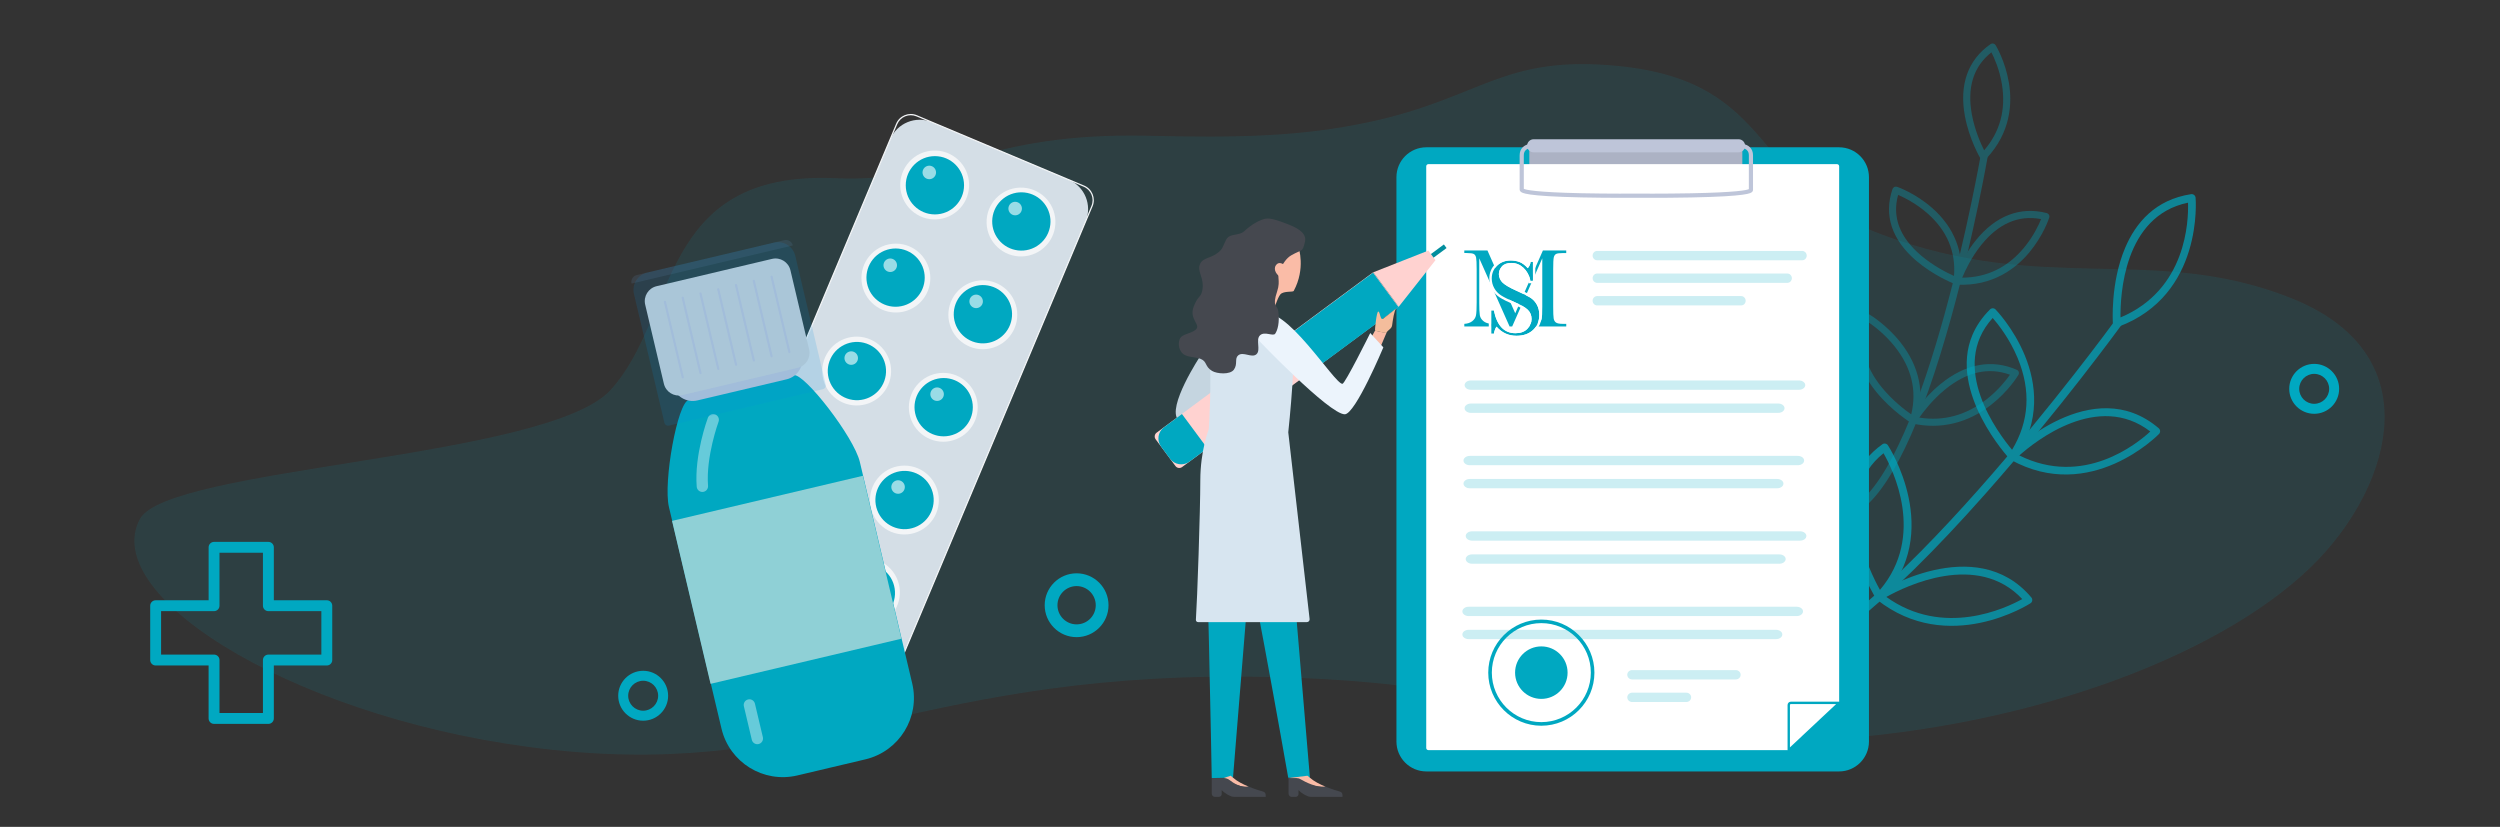
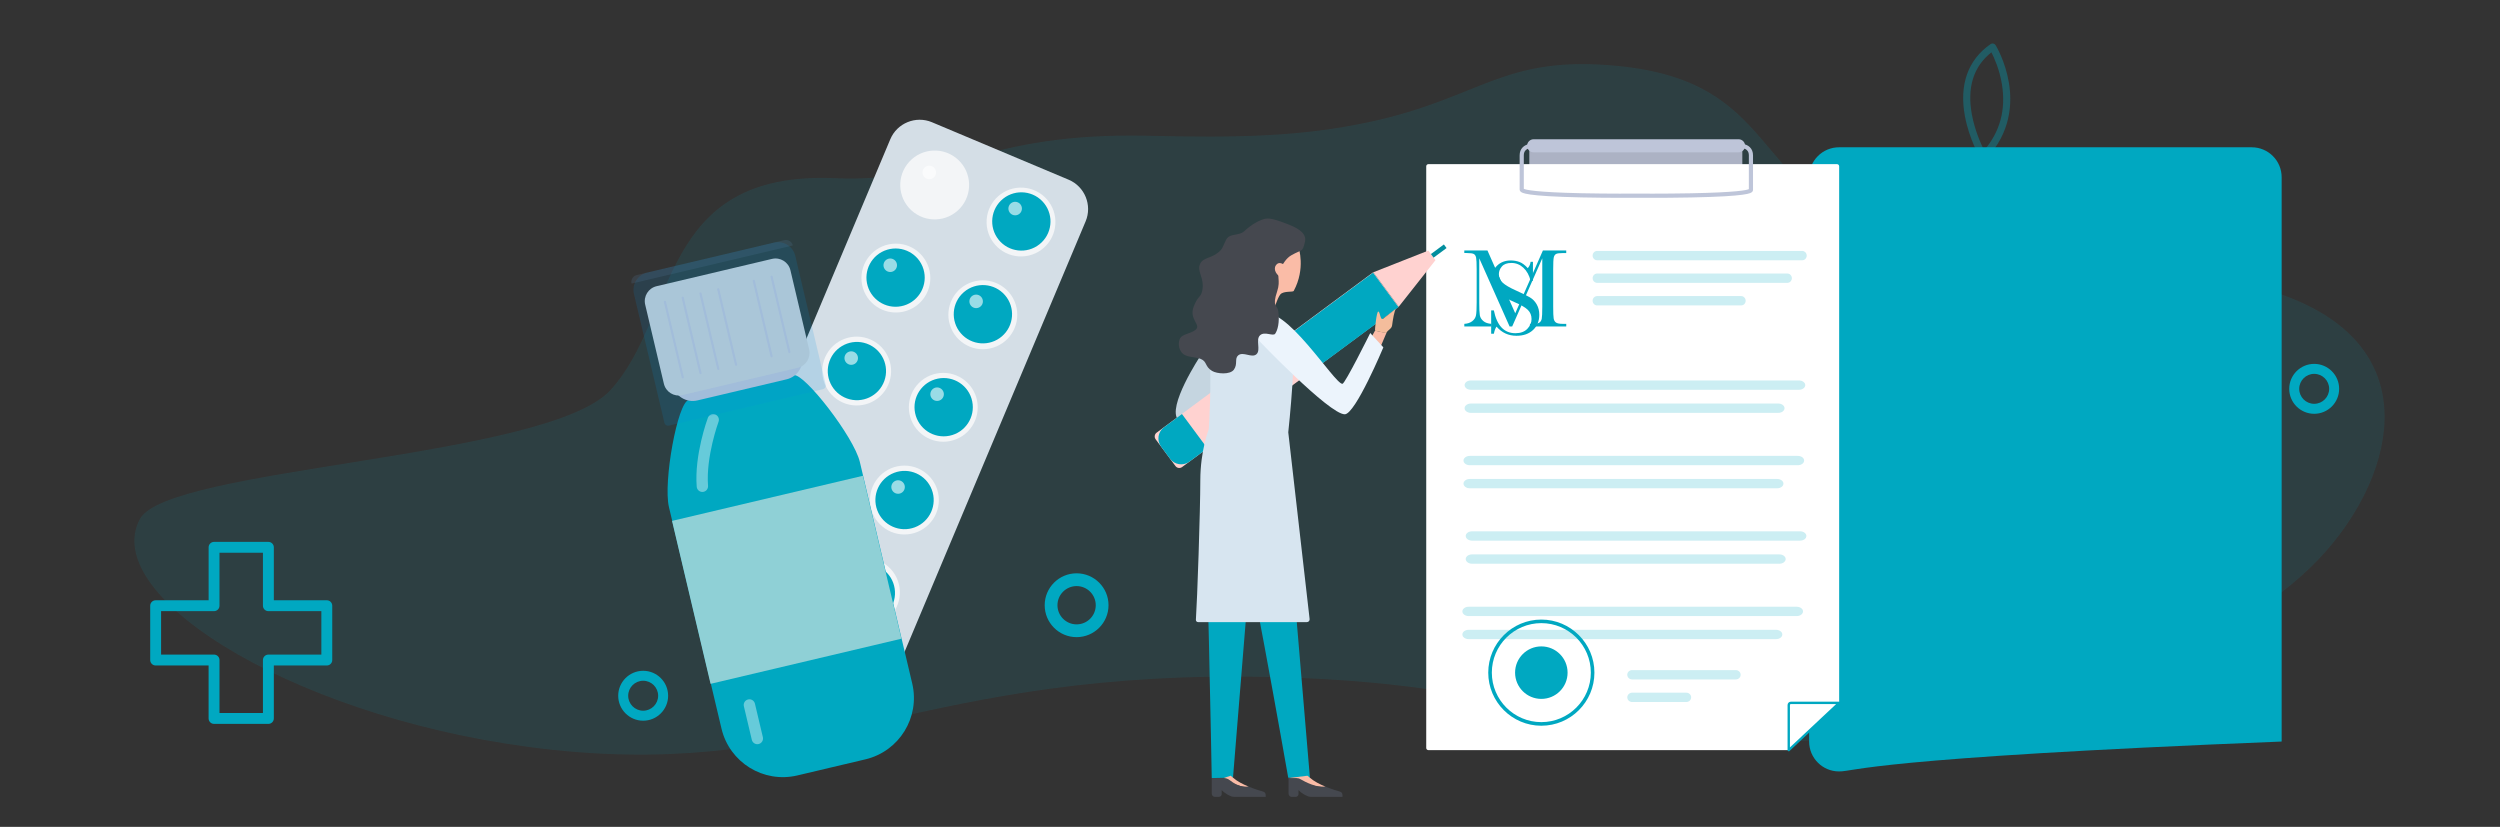
<svg xmlns="http://www.w3.org/2000/svg" version="1.1" id="_x35__1_" x="0px" y="0px" viewBox="0 0 1200 396.91" style="enable-background:new 0 0 1200 396.91;" xml:space="preserve">
  <rect x="0" y="0" width="1200" height="396.91" fill="#333333" stroke="none" />
  <style type="text/css">
	.st0{opacity:0.11;}
	.st1{fill:#00A8C1;}
	.st2{opacity:0.7;}
	.st3{opacity:0.35;}
	.st4{fill:#D4DEE6;}
	.st5{fill:#F3F5F7;}
	.st6{fill:#BEC5D9;}
	.st7{opacity:0.6;}
	.st8{fill:#FFFFFF;}
	.st9{fill:#C8D0D7;}
	.st10{fill:#8FD0D6;}
	.st11{opacity:0.4;}
	.st12{opacity:0.15;}
	.st13{fill:#008CDE;}
	.st14{opacity:0.18;}
	.st15{fill:#5782A8;}
	.st16{fill:#ACB2C4;}
	.st17{opacity:0.2;}
	.st18{fill:#FABCA7;}
	.st19{fill:#C5D5E0;}
	.st20{fill:#018E9E;}
	.st21{fill:#FFD2D0;}
	.st22{fill:#D7E5F0;}
	.st23{fill:#ECF4FC;}
	.st24{fill:#45484F;}
	.st25{fill:#F4BD9C;}
</style>
  <g id="background_00000132796254178107562180000013136046533885851540_">
    <g class="st0">
      <g>
        <path class="st1" d="M551.71,65.19c43.08,1.02,73.21,0.38,106.05-6.72c53.34-11.52,63.7-32.28,118.99-26.79     c76.52,7.6,63.25,57.08,126.16,80.76c78.43,29.52,130.65,4.32,196.84,30.65c66.87,26.6,48.27,88.56,13.24,125.3     c-41.86,43.9-134.48,80.41-238.29,86.75c-109.85,6.71-129-26.68-262.12-30.12c-170.91-4.42-217.71,48.58-346.84,34.94     C145.9,347.31,46.86,286.94,67.16,249.12c13.37-24.91,195.59-28.92,225.8-61.82c32.57-35.46,22.6-105.4,107.74-101.76     C456.85,87.95,470.3,63.26,551.71,65.19z" />
      </g>
    </g>
  </g>
  <g class="st2">
    <g>
      <g>
        <g>
          <path class="st1" d="M841.97,320.53c-0.12,0.29-0.17,0.61-0.14,0.94c0.11,1.03,1.04,1.78,2.08,1.67      c24.1-2.64,60.79-31.6,109.05-86.08c35.77-40.38,64.95-80.52,65.24-80.92c0.6-0.85,0.42-2.02-0.42-2.63      c-0.84-0.61-2.02-0.42-2.63,0.42c-1.16,1.59-116.17,159.4-171.65,165.48C842.8,319.47,842.23,319.92,841.97,320.53z" />
        </g>
      </g>
    </g>
    <g>
      <g>
        <g>
          <path class="st1" d="M1051.72,93.2c0.51-0.08,1.03,0.06,1.44,0.38c0.41,0.32,0.67,0.79,0.72,1.31      c0.04,0.47,3.95,46.84-37.16,61.98c-0.55,0.2-1.17,0.14-1.67-0.18c-0.5-0.32-0.81-0.85-0.86-1.44      c-0.02-0.32-1.31-19.34,5.9-36.33C1025.2,106.86,1034.58,95.83,1051.72,93.2z M1050.25,97.29      c-30.96,6.34-32.55,44.71-32.4,55.08C1049.51,139.12,1050.54,105.97,1050.25,97.29z" />
        </g>
      </g>
    </g>
    <g>
      <g>
        <g>
          <path class="st1" d="M955.2,148.53c0.35-0.35,0.83-0.55,1.33-0.55c0.5,0,0.98,0.2,1.33,0.56c0.34,0.35,34.03,34.97,9.75,71.55      c-0.32,0.48-0.84,0.79-1.41,0.83c-0.57,0.05-1.14-0.17-1.53-0.59c-0.34-0.36-29.61-31.96-17.87-59.63      C948.59,156.51,951.3,152.41,955.2,148.53z M968.48,171.89c-3.89-9.38-9.48-16.4-11.99-19.27c-21.35,23.5,2.65,55.35,9.31,63.28      C974.03,202.25,974.93,187.46,968.48,171.89z" />
        </g>
      </g>
    </g>
    <g>
      <g>
        <g>
          <path class="st1" d="M964.71,217.71c0.39-0.4,39.7-39.27,71.48-12.15c0.39,0.34,0.63,0.82,0.66,1.34      c0.02,0.52-0.16,1.02-0.52,1.4c-0.32,0.34-32.86,33.61-71.19,12.39c-0.52-0.29-0.87-0.8-0.95-1.38c-0.05-0.34,0-0.69,0.13-1      C964.41,218.08,964.54,217.88,964.71,217.71z M969.28,218.61c30.72,15.3,56.49-5.59,62.86-11.49      C1007.1,187.83,977.03,211.71,969.28,218.61z" />
        </g>
      </g>
    </g>
    <g>
      <g>
        <g>
          <path class="st1" d="M903.54,213.25c0.42-0.3,0.93-0.41,1.43-0.32c0.5,0.09,0.94,0.38,1.23,0.81      c0.27,0.41,27.13,41.8-2.76,73.87c-0.4,0.43-0.97,0.65-1.55,0.59c-0.58-0.05-1.1-0.37-1.42-0.87      c-0.25-0.4-20.57-33.07-9.86-58.33C893.07,223.21,897.18,217.79,903.54,213.25z M904.09,217.55      c-24.86,19.78-6.88,56.32-1.71,65.6C924.4,257.16,908.49,225.23,904.09,217.55z" />
        </g>
      </g>
    </g>
    <g>
      <g>
        <g>
          <path class="st1" d="M901.04,284.75c0.47-0.3,47.14-29.84,74.01,2.04c0.35,0.41,0.5,0.95,0.42,1.48      c-0.08,0.53-0.38,1.01-0.83,1.3c-0.39,0.26-39.47,25.37-73.75-1.77c-0.48-0.38-0.74-0.96-0.71-1.57      c0.01-0.22,0.06-0.44,0.15-0.64C900.47,285.26,900.72,284.96,901.04,284.75z M905.44,286.53c27.38,19.68,57.5,5.33,65.24,1.02      C949.13,264.58,914.71,281.35,905.44,286.53z" />
        </g>
      </g>
    </g>
  </g>
  <g class="st3">
    <g>
      <path class="st1" d="M889.89,246.21c-0.33-0.13-0.61-0.36-0.82-0.67c-0.5-0.8-0.27-1.85,0.53-2.36    c35.41-22.43,60.87-167.17,61.13-168.63c0.16-0.93,1.05-1.55,1.98-1.39c0.93,0.16,1.55,1.05,1.39,1.98    c-0.06,0.37-6.5,37.2-17.31,76.39c-14.6,52.92-29.86,84.73-45.35,94.54C890.95,246.37,890.38,246.4,889.89,246.21z" />
    </g>
    <g>
      <path class="st1" d="M951.4,76.69c-0.35-0.14-0.65-0.39-0.85-0.72c-0.22-0.37-5.34-9.16-7.4-20.28    c-2.79-15.04,1.47-26.97,12.31-34.51c0.39-0.27,0.87-0.37,1.33-0.27c0.46,0.1,0.86,0.38,1.11,0.78c0.19,0.31,4.67,7.7,6.39,18.12    c1.6,9.7,0.99,23.9-11.02,36.47c-0.37,0.39-0.9,0.58-1.43,0.52C951.68,76.78,951.54,76.74,951.4,76.69z M955.88,25.12    c-8.62,6.8-11.77,16.83-9.38,29.86c1.37,7.48,4.29,13.99,5.89,17.17c7.64-8.9,10.51-19.54,8.54-31.68    C959.79,33.44,957.24,27.78,955.88,25.12z" />
    </g>
    <g>
      <path class="st1" d="M938.51,136.41c-1.71-0.67-10.63-4.37-18.63-11.18c-11.81-10.05-15.78-21.98-11.47-34.5    c0.15-0.43,0.46-0.78,0.87-0.98c0.41-0.2,0.88-0.23,1.31-0.08c0.36,0.12,8.8,3.1,16.83,10.14c10.74,9.43,15.47,21.65,13.68,35.33    c-0.07,0.52-0.37,0.97-0.81,1.24c-0.45,0.27-0.99,0.32-1.48,0.13C938.75,136.51,938.66,136.47,938.51,136.41z M911.1,93.56    c-2.95,10.58,0.74,20.35,10.99,29.07c5.95,5.06,12.57,8.36,15.84,9.83c0.9-11.68-3.36-21.77-12.7-30    C919.73,97.6,913.87,94.75,911.1,93.56z" />
    </g>
    <g>
      <path class="st1" d="M938.76,136.51c-0.32-0.12-0.59-0.34-0.79-0.63c-0.3-0.44-0.38-1-0.21-1.51c0.14-0.41,3.44-10.03,10.51-18.86    c9.56-11.94,21.37-16.52,34.16-13.24c0.46,0.12,0.84,0.42,1.07,0.83c0.23,0.41,0.28,0.9,0.13,1.35    c-0.11,0.35-2.77,8.56-9.54,16.68c-6.29,7.55-17.44,16.37-34.8,15.5C939.12,136.62,938.93,136.58,938.76,136.51z M979.73,105.17    c-10.78-2.08-20.43,2.09-28.73,12.42c-4.76,5.93-7.78,12.39-9.14,15.69c11.77-0.04,21.72-4.85,29.63-14.34    C976.03,113.49,978.62,107.92,979.73,105.17z" />
    </g>
    <g>
      <path class="st1" d="M917.79,203.24c-0.09-0.04-0.18-0.08-0.27-0.13c-0.38-0.23-9.45-5.85-16.86-14.93    c-10.03-12.3-12.02-24.95-5.73-36.58c0.22-0.41,0.6-0.71,1.04-0.83c0.45-0.13,0.92-0.06,1.32,0.17    c0.33,0.19,8.19,4.85,14.98,13.45c9.08,11.51,11.77,24.57,7.77,37.76c-0.15,0.51-0.53,0.91-1.03,1.1    C918.62,203.4,918.18,203.39,917.79,203.24z M897.11,154.87c-4.61,9.97-2.53,20.44,6.2,31.14c5.07,6.21,11.07,10.79,14.08,12.9    c2.78-11.43,0.17-22.33-7.79-32.42C904.94,160.59,899.66,156.61,897.11,154.87z" />
    </g>
    <g>
      <path class="st1" d="M917.79,203.24c-0.42-0.17-0.76-0.49-0.94-0.91c-0.22-0.51-0.18-1.09,0.11-1.56    c0.22-0.37,5.51-9.06,14.38-16.34c11.97-9.84,24.67-12.22,36.72-6.92c0.45,0.2,0.79,0.58,0.94,1.04c0.15,0.46,0.09,0.97-0.16,1.39    c-0.18,0.31-4.61,7.71-13.06,14.34c-11.26,8.83-24.31,11.96-37.72,9.04C917.96,203.3,917.87,203.27,917.79,203.24z M964.79,179.87    c-10.32-3.78-20.81-1.38-31.22,7.14c-5.91,4.84-10.23,10.47-12.31,13.44c11.63,1.87,22.52-1.11,32.41-8.86    C959.29,187.18,963.05,182.35,964.79,179.87z" />
    </g>
  </g>
  <g>
    <g>
      <path class="st1" d="M1110.81,198.62c-6.61,0-11.98-5.38-11.98-11.98c0-6.61,5.38-11.98,11.98-11.98    c6.61,0,11.98,5.38,11.98,11.98C1122.79,193.24,1117.42,198.62,1110.81,198.62z M1110.81,179.45c-3.96,0-7.19,3.23-7.19,7.19    s3.23,7.19,7.19,7.19s7.19-3.23,7.19-7.19S1114.77,179.45,1110.81,179.45z" />
    </g>
  </g>
  <g id="symble_00000107563529889536035080000006562712178234195903_">
    <g>
      <g>
        <path class="st1" d="M128.82,347.47h-26.08c-1.44,0-2.61-1.17-2.61-2.61v-25.43H74.71c-1.44,0-2.61-1.17-2.61-2.61v-26.08     c0-1.44,1.17-2.61,2.61-2.61h25.43v-25.42c0-1.44,1.17-2.61,2.61-2.61h26.08c1.44,0,2.61,1.17,2.61,2.61v25.42h25.43     c1.44,0,2.61,1.17,2.61,2.61v26.08c0,1.44-1.17,2.61-2.61,2.61h-25.43v25.43C131.43,346.3,130.26,347.47,128.82,347.47z      M105.35,342.25h20.86v-25.43c0-1.44,1.17-2.61,2.61-2.61h25.43v-20.86h-25.43c-1.44,0-2.61-1.17-2.61-2.61v-25.42h-20.86v25.42     c0,1.44-1.17,2.61-2.61,2.61H77.32v20.86h25.43c1.44,0,2.61,1.17,2.61,2.61V342.25z" />
      </g>
    </g>
  </g>
  <g>
    <g>
      <path class="st1" d="M516.77,305.83c-8.45,0-15.32-6.87-15.32-15.32c0-8.45,6.87-15.32,15.32-15.32c8.45,0,15.32,6.87,15.32,15.32    C532.09,298.96,525.21,305.83,516.77,305.83z M516.77,281.32c-5.07,0-9.19,4.12-9.19,9.19c0,5.07,4.12,9.19,9.19,9.19    c5.07,0,9.19-4.12,9.19-9.19C525.96,285.44,521.83,281.32,516.77,281.32z" />
    </g>
  </g>
  <g id="pills_2_">
    <g>
      <g>
        <path class="st4" d="M411.99,326.3l-65.61-27.59c-7.74-3.25-11.41-12.25-8.15-19.99l89.12-211.9     c3.25-7.74,12.25-11.41,19.99-8.15l65.61,27.59c7.74,3.25,11.41,12.25,8.15,19.99l-89.12,211.9     C428.72,325.89,419.73,329.55,411.99,326.3z" />
      </g>
      <g>
-         <path class="st5" d="M419.19,329.66l-80.27-33.76c-3.87-1.63-5.7-6.11-4.07-9.98l95.28-226.55c1.63-3.87,6.11-5.7,9.98-4.07     l80.27,33.76c3.87,1.63,5.7,6.11,4.07,9.98l-95.28,226.55C427.55,329.46,423.07,331.29,419.19,329.66z M439.88,55.86     c-3.56-1.5-7.68,0.18-9.18,3.75l-95.28,226.55c-1.5,3.56,0.18,7.68,3.75,9.18l80.27,33.76c3.56,1.5,7.68-0.18,9.18-3.75     L523.89,98.8c1.5-3.56-0.18-7.68-3.75-9.18L439.88,55.86z" />
-       </g>
+         </g>
    </g>
    <g>
      <g>
        <g>
          <ellipse transform="matrix(0.677 -0.736 0.736 0.677 79.394 358.863)" class="st5" cx="448.75" cy="88.93" rx="16.53" ry="16.53" />
        </g>
        <g>
-           <circle class="st1" cx="448.75" cy="88.93" r="13.99" />
-         </g>
+           </g>
      </g>
      <g>
        <g>
          <ellipse transform="matrix(0.999 -0.035 0.035 0.999 -3.461 17.429)" class="st5" cx="490.31" cy="106.41" rx="16.53" ry="16.53" />
        </g>
        <g>
          <ellipse transform="matrix(0.783 -0.622 0.622 0.783 40.147 327.954)" class="st1" cx="490.31" cy="106.41" rx="13.99" ry="13.99" />
        </g>
      </g>
      <g>
        <g>
          <circle class="st5" cx="430.02" cy="133.47" r="16.53" />
        </g>
        <g>
          <ellipse transform="matrix(0.957 -0.289 0.289 0.957 -20.222 129.804)" class="st1" cx="430.02" cy="133.47" rx="13.99" ry="13.99" />
        </g>
      </g>
      <g>
        <g>
          <ellipse transform="matrix(0.954 -0.301 0.301 0.954 -23.566 149.035)" class="st5" cx="471.58" cy="150.95" rx="16.53" ry="16.53" />
        </g>
        <g>
          <ellipse transform="matrix(0.758 -0.653 0.653 0.758 15.764 344.35)" class="st1" cx="471.58" cy="150.95" rx="13.99" ry="13.99" />
        </g>
      </g>
      <g>
        <g>
          <ellipse transform="matrix(0.496 -0.868 0.868 0.496 52.702 446.816)" class="st5" cx="411.29" cy="178" rx="16.53" ry="16.53" />
        </g>
        <g>
          <ellipse transform="matrix(0.338 -0.941 0.941 0.338 104.799 504.973)" class="st1" cx="411.29" cy="178" rx="13.99" ry="13.99" />
        </g>
      </g>
      <g>
        <g>
          <ellipse transform="matrix(0.707 -0.707 0.707 0.707 -5.591 377.467)" class="st5" cx="452.85" cy="195.48" rx="16.53" ry="16.53" />
        </g>
        <g>
          <ellipse transform="matrix(0.98 -0.2 0.2 0.98 -29.932 94.449)" class="st1" cx="452.85" cy="195.48" rx="13.99" ry="13.99" />
        </g>
      </g>
      <g>
        <g>
          <ellipse transform="matrix(0.653 -0.757 0.757 0.653 -32.313 374.561)" class="st5" cx="392.56" cy="222.54" rx="16.53" ry="16.53" />
        </g>
        <g>
          <ellipse transform="matrix(0.906 -0.423 0.423 0.906 -57.285 186.947)" class="st1" cx="392.56" cy="222.54" rx="13.99" ry="13.99" />
        </g>
      </g>
      <g>
        <g>
          <circle class="st5" cx="434.12" cy="240.02" r="16.53" />
        </g>
        <g>
          <ellipse transform="matrix(0.935 -0.355 0.355 0.935 -56.926 169.713)" class="st1" cx="434.12" cy="240.02" rx="13.99" ry="13.99" />
        </g>
      </g>
      <g>
        <g>
-           <ellipse transform="matrix(0.917 -0.4 0.4 0.917 -75.573 171.605)" class="st5" cx="373.83" cy="267.07" rx="16.53" ry="16.53" />
-         </g>
+           </g>
        <g>
          <ellipse transform="matrix(0.203 -0.979 0.979 0.203 36.371 578.843)" class="st1" cx="373.83" cy="267.07" rx="13.99" ry="13.99" />
        </g>
      </g>
      <g>
        <g>
          <ellipse transform="matrix(0.856 -0.517 0.517 0.856 -87.279 255.523)" class="st5" cx="415.39" cy="284.55" rx="16.53" ry="16.53" />
        </g>
        <g>
          <ellipse transform="matrix(0.989 -0.151 0.151 0.989 -38.177 65.929)" class="st1" cx="415.39" cy="284.55" rx="13.99" ry="13.99" />
        </g>
      </g>
    </g>
    <g>
      <path class="st6" d="M416.67,322.29l-70.71-29.74c-1.72-0.72-2.53-2.72-1.81-4.44l0,0c0.72-1.72,2.72-2.53,4.44-1.81l70.71,29.74    c1.72,0.72,2.53,2.72,1.81,4.44l0,0C420.39,322.2,418.39,323.02,416.67,322.29z" />
    </g>
    <g>
      <g class="st7">
        <path class="st8" d="M415.33,279.58c-0.7,1.65-2.6,2.43-4.25,1.73c-1.65-0.7-2.43-2.6-1.73-4.25c0.7-1.65,2.6-2.43,4.25-1.73     C415.25,276.02,416.02,277.93,415.33,279.58z" />
      </g>
      <g class="st7">
        <path class="st8" d="M449.05,84.03c-0.7,1.65-2.6,2.43-4.25,1.73c-1.65-0.7-2.43-2.6-1.73-4.25c0.7-1.65,2.6-2.43,4.25-1.73     C448.97,80.48,449.74,82.38,449.05,84.03z" />
      </g>
      <g class="st7">
        <path class="st8" d="M490.27,101.37c-0.69,1.65-2.6,2.43-4.25,1.73c-1.65-0.7-2.43-2.6-1.73-4.25c0.7-1.65,2.6-2.43,4.25-1.73     C490.19,97.82,490.97,99.72,490.27,101.37z" />
      </g>
      <g class="st7">
        <path class="st8" d="M430.31,128.58c-0.69,1.65-2.6,2.43-4.25,1.73c-1.65-0.69-2.43-2.6-1.73-4.25c0.7-1.65,2.6-2.43,4.25-1.73     C430.23,125.03,431.01,126.93,430.31,128.58z" />
      </g>
      <g class="st7">
        <path class="st8" d="M471.54,145.92c-0.7,1.65-2.6,2.43-4.25,1.73c-1.65-0.7-2.43-2.6-1.73-4.25c0.7-1.65,2.6-2.43,4.25-1.73     C471.46,142.37,472.23,144.27,471.54,145.92z" />
      </g>
      <g class="st7">
        <path class="st8" d="M411.58,173.14c-0.69,1.65-2.6,2.43-4.25,1.73c-1.65-0.7-2.43-2.6-1.73-4.25c0.7-1.65,2.6-2.43,4.25-1.73     C411.49,169.58,412.27,171.48,411.58,173.14z" />
      </g>
      <g class="st7">
        <path class="st8" d="M452.8,190.47c-0.69,1.65-2.6,2.43-4.25,1.73c-1.65-0.69-2.43-2.6-1.73-4.25c0.7-1.65,2.6-2.43,4.25-1.73     C452.72,186.92,453.5,188.82,452.8,190.47z" />
      </g>
      <g class="st7">
        <path class="st8" d="M392.84,217.69c-0.7,1.65-2.6,2.43-4.25,1.73c-1.65-0.69-2.43-2.6-1.73-4.25c0.69-1.65,2.6-2.43,4.25-1.73     C392.76,214.13,393.53,216.04,392.84,217.69z" />
      </g>
      <g class="st7">
        <path class="st8" d="M434.07,235.03c-0.69,1.65-2.6,2.43-4.25,1.73c-1.65-0.7-2.43-2.6-1.73-4.25c0.7-1.65,2.6-2.43,4.25-1.73     C433.98,231.47,434.76,233.37,434.07,235.03z" />
      </g>
      <g class="st7">
        <path class="st8" d="M374.1,262.24c-0.7,1.65-2.6,2.43-4.25,1.73c-1.65-0.69-2.43-2.6-1.73-4.25c0.69-1.65,2.6-2.43,4.25-1.73     C374.02,258.68,374.8,260.59,374.1,262.24z" />
      </g>
    </g>
  </g>
  <g id="cough_remedy_1_">
    <g>
      <g>
        <path class="st1" d="M415.38,364.49l-32.65,7.72c-16.26,3.84-32.55-6.21-36.41-22.47l-25.23-106.36     c-2.83-11.96,4.14-50.36,9.5-51.38L381,180.08c5.13-0.96,28.89,29.67,31.72,41.63l25.15,106.36     C441.71,344.34,431.64,360.64,415.38,364.49z" />
      </g>
      <g>
        <path class="st6" d="M377.56,182.08l-42.79,10.12c-5.34,1.26-10.7-2.04-11.96-7.39l-0.6-2.56c-1.26-5.34,2.04-10.7,7.39-11.96     l42.79-10.12c5.34-1.26,10.7,2.04,11.96,7.39l0.6,2.56C386.21,175.46,382.9,180.81,377.56,182.08z" />
      </g>
      <g>
        <path class="st9" d="M382.91,176.56l-55.39,13.1c-3.96,0.94-7.93-1.51-8.86-5.47l-8.97-37.96c-0.94-3.96,1.51-7.93,5.47-8.86     l55.39-13.1c3.96-0.94,7.93,1.51,8.86,5.47l8.97,37.96C389.32,171.66,386.87,175.63,382.91,176.56z" />
      </g>
      <g>
        <g>
          <g>
            <path class="st6" d="M379.02,169.51c-0.27,0.06-0.55-0.11-0.62-0.38l-8.56-36.21c-0.06-0.27,0.11-0.55,0.38-0.62       c0.27-0.06,0.55,0.11,0.62,0.38l8.56,36.21C379.46,169.17,379.29,169.45,379.02,169.51z" />
          </g>
        </g>
        <g>
          <g>
            <path class="st6" d="M327.84,181.61c-0.27,0.06-0.55-0.11-0.62-0.38l-8.56-36.21c-0.06-0.27,0.11-0.55,0.38-0.62       c0.27-0.06,0.55,0.11,0.62,0.38l8.56,36.21C328.28,181.27,328.11,181.55,327.84,181.61z" />
          </g>
        </g>
        <g>
          <g>
            <path class="st6" d="M336.37,179.6c-0.27,0.06-0.55-0.11-0.62-0.38l-8.56-36.21c-0.06-0.27,0.11-0.55,0.38-0.62       c0.27-0.06,0.55,0.11,0.62,0.38l8.56,36.21C336.81,179.26,336.64,179.53,336.37,179.6z" />
          </g>
        </g>
        <g>
          <g>
            <path class="st6" d="M344.9,177.58c-0.27,0.06-0.55-0.11-0.62-0.38l-8.56-36.21c-0.06-0.27,0.11-0.55,0.38-0.62       c0.27-0.06,0.55,0.11,0.62,0.38l8.56,36.21C345.34,177.24,345.17,177.51,344.9,177.58z" />
          </g>
        </g>
        <g>
          <g>
            <path class="st6" d="M353.43,175.56c-0.27,0.06-0.55-0.11-0.62-0.38l-8.56-36.21c-0.06-0.27,0.11-0.55,0.38-0.62       c0.27-0.06,0.55,0.11,0.62,0.38l8.56,36.21C353.87,175.22,353.7,175.5,353.43,175.56z" />
          </g>
        </g>
        <g>
          <g>
-             <path class="st6" d="M361.96,173.55c-0.27,0.06-0.55-0.11-0.62-0.38l-8.56-36.21c-0.06-0.27,0.11-0.55,0.38-0.62       c0.27-0.06,0.55,0.11,0.62,0.38l8.56,36.21C362.4,173.21,362.23,173.48,361.96,173.55z" />
-           </g>
+             </g>
        </g>
        <g>
          <g>
            <path class="st6" d="M370.49,171.53c-0.27,0.06-0.55-0.11-0.62-0.38l-8.56-36.21c-0.06-0.27,0.11-0.55,0.38-0.62       c0.27-0.06,0.55,0.11,0.62,0.38l8.56,36.21C370.93,171.19,370.76,171.46,370.49,171.53z" />
          </g>
        </g>
      </g>
      <g>
        <rect x="330.64" y="238.13" transform="matrix(0.973 -0.23 0.23 0.973 -53.903 94.375)" class="st10" width="94.16" height="80.38" />
      </g>
      <g class="st11">
        <g>
          <path class="st8" d="M364.15,357.14c-1.47,0.35-2.93-0.56-3.28-2.03l-3.81-16.1c-0.35-1.47,0.56-2.93,2.03-3.28      c1.47-0.35,2.93,0.56,3.28,2.03l3.81,16.1C366.52,355.32,365.61,356.79,364.15,357.14z" />
        </g>
      </g>
      <g class="st11">
        <g>
          <path class="st8" d="M337.77,236.06c-0.14,0.03-0.28,0.05-0.42,0.07c-1.5,0.12-2.81-1.01-2.93-2.51      c-1.18-15.25,5.09-32.35,5.36-33.07c0.52-1.41,2.09-2.13,3.51-1.61c1.41,0.52,2.13,2.09,1.61,3.51l0,0      c-0.06,0.17-6.12,16.71-5.04,30.75C339.96,234.55,339.05,235.75,337.77,236.06z" />
        </g>
      </g>
    </g>
    <g class="st12">
      <path class="st13" d="M395.05,186.8l-73.99,17.49c-0.95,0.22-1.9-0.36-2.13-1.31l-14.63-61.87c-1.08-4.59,1.75-9.19,6.34-10.27    l60.82-14.38c4.59-1.08,9.19,1.75,10.27,6.34l14.63,61.87C396.59,185.62,396,186.57,395.05,186.8z" />
    </g>
    <g class="st14">
      <path class="st15" d="M380.56,117.81l-77.43,18.31l0,0c-0.43-1.83,0.7-3.67,2.53-4.1l70.79-16.74    C378.29,114.84,380.13,115.98,380.56,117.81L380.56,117.81z" />
    </g>
  </g>
  <g>
    <g>
-       <path class="st1" d="M882.74,370.29H684.65c-7.93,0-14.36-6.43-14.36-14.36V85.06c0-7.93,6.43-14.36,14.36-14.36h198.09    c7.93,0,14.36,6.43,14.36,14.36v270.88C897.09,363.87,890.66,370.29,882.74,370.29z" />
+       <path class="st1" d="M882.74,370.29c-7.93,0-14.36-6.43-14.36-14.36V85.06c0-7.93,6.43-14.36,14.36-14.36h198.09    c7.93,0,14.36,6.43,14.36,14.36v270.88C897.09,363.87,890.66,370.29,882.74,370.29z" />
    </g>
    <g>
      <rect x="734.07" y="71.46" class="st16" width="102.25" height="13.51" />
    </g>
    <g>
      <path class="st8" d="M858.6,360.06H685.62c-0.57,0-1.03-0.46-1.03-1.03V79.82c0-0.57,0.46-1.03,1.03-1.03h196.15    c0.57,0,1.03,0.46,1.03,1.03v257.56L858.6,360.06z" />
    </g>
    <g>
      <path class="st8" d="M882.79,337.38h-23.16c-0.57,0-1.03,0.46-1.03,1.03v21.65L882.79,337.38z" />
      <path class="st1" d="M858.6,360.63c-0.08,0-0.15-0.02-0.23-0.05c-0.21-0.09-0.34-0.3-0.34-0.53v-21.65c0-0.88,0.72-1.6,1.6-1.6    h23.16c0.23,0,0.45,0.14,0.53,0.36c0.09,0.22,0.03,0.47-0.14,0.63l-24.19,22.68C858.89,360.58,858.74,360.63,858.6,360.63z     M859.63,337.95c-0.25,0-0.46,0.21-0.46,0.46v20.33l22.17-20.78H859.63z" />
    </g>
    <g>
      <g>
        <path class="st6" d="M834.51,73.12h-98.36c-1.73,0-3.14-1.41-3.14-3.14v0c0-1.73,1.41-3.14,3.14-3.14h98.36     c1.73,0,3.14,1.41,3.14,3.14v0C837.65,71.71,836.24,73.12,834.51,73.12z" />
      </g>
    </g>
    <g>
      <g>
        <path class="st6" d="M792.07,94.96c-3.99,0-6.57-0.02-6.62-0.02c-0.11,0-13.08,0.1-26.27-0.18c-27.05-0.58-28.62-2.14-29.3-2.81     c-0.37-0.37-0.45-0.75-0.45-1.01V74.57c0-1.6,0.5-2.91,1.49-3.89c1.73-1.71,4.3-1.7,4.42-1.7l-0.02,2c-0.01,0-1.87,0.01-3,1.13     c-0.6,0.6-0.89,1.4-0.89,2.46v16.05c0.91,0.48,5.46,1.66,27.97,2.14c13.09,0.27,25.9,0.17,26.03,0.17     c0.14,0,12.95,0.1,26.04-0.15c22.35-0.43,27.02-1.53,27.98-2V74.57c0-1.06-0.29-1.86-0.89-2.46c-1.12-1.12-2.98-1.13-3-1.13h0     l-0.02-2c0.11,0,2.69-0.01,4.42,1.7c0.99,0.98,1.49,2.29,1.49,3.89v16.56c0,0.25-0.07,0.63-0.43,0.98     c-0.64,0.64-2.15,2.13-29.25,2.67C804.42,94.93,797.11,94.96,792.07,94.96z" />
      </g>
    </g>
    <g>
      <g>
        <path class="st1" d="M739.84,348.35c-14.05,0-25.48-11.43-25.48-25.48c0-14.05,11.43-25.48,25.48-25.48s25.48,11.43,25.48,25.48     C765.32,336.92,753.89,348.35,739.84,348.35z M739.84,299.1c-13.1,0-23.76,10.66-23.76,23.76c0,13.1,10.66,23.76,23.76,23.76     s23.76-10.66,23.76-23.76C763.6,309.76,752.94,299.1,739.84,299.1z" />
      </g>
      <g>
        <circle class="st1" cx="739.84" cy="322.87" r="12.6" />
      </g>
    </g>
    <g class="st17">
      <g>
        <g>
          <g>
            <g>
              <path class="st1" d="M863.49,187.1H706.04c-1.67,0-3.03-1-3.03-2.24l0,0c0-1.24,1.35-2.24,3.03-2.24h157.45        c1.67,0,3.03,1,3.03,2.24l0,0C866.51,186.1,865.16,187.1,863.49,187.1z" />
            </g>
            <g>
              <path class="st1" d="M853.55,198.18H706.04c-1.67,0-3.03-1-3.03-2.24l0,0c0-1.24,1.35-2.24,3.03-2.24h147.51        c1.67,0,3.03,1,3.03,2.24l0,0C856.58,197.17,855.22,198.18,853.55,198.18z" />
            </g>
          </g>
        </g>
        <g>
          <g>
            <g>
              <path class="st1" d="M862.95,223.31H705.51c-1.67,0-3.03-1-3.03-2.24l0,0c0-1.24,1.35-2.24,3.03-2.24h157.45        c1.67,0,3.03,1,3.03,2.24l0,0C865.98,222.31,864.62,223.31,862.95,223.31z" />
            </g>
            <g>
              <path class="st1" d="M853.02,234.38H705.51c-1.67,0-3.03-1-3.03-2.24l0,0c0-1.24,1.35-2.24,3.03-2.24h147.51        c1.67,0,3.03,1,3.03,2.24l0,0C856.04,233.38,854.69,234.38,853.02,234.38z" />
            </g>
          </g>
        </g>
        <g>
          <g>
            <g>
              <path class="st1" d="M864.03,259.51H706.58c-1.67,0-3.03-1-3.03-2.24v0c0-1.24,1.35-2.24,3.03-2.24h157.45        c1.67,0,3.03,1,3.03,2.24v0C867.05,258.51,865.7,259.51,864.03,259.51z" />
            </g>
            <g>
              <path class="st1" d="M854.09,270.59H706.58c-1.67,0-3.03-1-3.03-2.24l0,0c0-1.24,1.35-2.24,3.03-2.24h147.51        c1.67,0,3.03,1,3.03,2.24l0,0C857.12,269.58,855.76,270.59,854.09,270.59z" />
            </g>
          </g>
        </g>
        <g>
          <g>
            <g>
              <path class="st1" d="M862.41,295.72H704.97c-1.67,0-3.03-1-3.03-2.24l0,0c0-1.24,1.35-2.24,3.03-2.24h157.45        c1.67,0,3.03,1,3.03,2.24l0,0C865.44,294.72,864.08,295.72,862.41,295.72z" />
            </g>
            <g>
              <path class="st1" d="M852.48,306.79H704.97c-1.67,0-3.03-1-3.03-2.24l0,0c0-1.24,1.35-2.24,3.03-2.24h147.51        c1.67,0,3.03,1,3.03,2.24l0,0C855.5,305.79,854.15,306.79,852.48,306.79z" />
            </g>
          </g>
        </g>
      </g>
      <g>
        <g>
          <path class="st1" d="M833.18,326.13h-49.76c-1.29,0-2.33-1-2.33-2.24l0,0c0-1.24,1.04-2.24,2.33-2.24h49.76      c1.29,0,2.33,1,2.33,2.24l0,0C835.51,325.13,834.47,326.13,833.18,326.13z" />
        </g>
        <g>
          <path class="st1" d="M809.42,336.97h-25.99c-1.29,0-2.33-1-2.33-2.24l0,0c0-1.24,1.04-2.24,2.33-2.24h25.99      c1.29,0,2.33,1,2.33,2.24l0,0C811.75,335.96,810.71,336.97,809.42,336.97z" />
        </g>
      </g>
      <g>
        <g>
          <path class="st1" d="M865.05,124.93h-98.42c-1.2,0-2.17-1-2.17-2.24l0,0c0-1.24,0.97-2.24,2.17-2.24h98.42      c1.2,0,2.17,1,2.17,2.24l0,0C867.23,123.93,866.25,124.93,865.05,124.93z" />
        </g>
        <g>
          <path class="st1" d="M857.92,135.77h-91.28c-1.2,0-2.17-1-2.17-2.24l0,0c0-1.24,0.97-2.24,2.17-2.24h91.28      c1.2,0,2.17,1,2.17,2.24l0,0C860.09,134.76,859.12,135.77,857.92,135.77z" />
        </g>
        <g>
          <path class="st1" d="M835.75,146.6h-69.12c-1.2,0-2.17-1-2.17-2.24l0,0c0-1.24,0.97-2.24,2.17-2.24h69.12      c1.2,0,2.17,1,2.17,2.24l0,0C837.93,145.6,836.95,146.6,835.75,146.6z" />
        </g>
      </g>
    </g>
    <g>
      <path class="st1" d="M727.31,150.39l13.29-30.17h11.19v1.24h-1.34c-1.79,0-2.97,0.15-3.52,0.44c-0.56,0.3-0.93,0.85-1.12,1.65    s-0.28,2.73-0.28,5.76v17.88c0,2.87,0.07,4.75,0.22,5.63c0.14,0.89,0.51,1.55,1.09,1.98s1.7,0.65,3.35,0.65h1.61v1.24h-17.43    v-1.24h1.29c1.54,0,2.61-0.2,3.21-0.59c0.6-0.39,0.99-1.01,1.16-1.84c0.17-0.83,0.26-2.77,0.26-5.82v-23.21l-14.44,32.7h-1.26    l-14.55-32.7v21.35c0,2.92,0.09,4.91,0.27,5.97c0.18,1.06,0.74,1.99,1.67,2.78c0.93,0.8,2.24,1.25,3.93,1.36v1.24h-13.04v-1.24    c1.56-0.09,2.83-0.52,3.81-1.28c0.98-0.76,1.57-1.7,1.79-2.81c0.22-1.11,0.32-3.17,0.32-6.19v-15.87c0-2.9-0.09-4.78-0.26-5.62    c-0.17-0.84-0.53-1.43-1.08-1.75c-0.55-0.32-1.74-0.48-3.59-0.48h-1v-1.24h11.11L727.31,150.39z" />
      <g>
        <path class="st1" d="M715.76,160.2v-11.22h1.29c1.46,7.31,4.91,10.96,10.37,10.96c2.45,0,4.35-0.7,5.7-2.1     c1.35-1.4,2.02-2.96,2.02-4.7c0-1.75-0.59-3.22-1.78-4.4c-1.18-1.17-3.35-2.42-6.48-3.76c-2.8-1.2-4.91-2.25-6.33-3.15     c-1.42-0.9-2.53-2.07-3.33-3.51s-1.2-2.98-1.2-4.61c0-2.49,0.86-4.56,2.59-6.21c1.72-1.66,3.91-2.48,6.55-2.48     c1.48,0,2.86,0.24,4.17,0.72c1.3,0.48,2.64,1.48,4.01,2.98c0.79-0.94,1.24-1.96,1.34-3.06h1.13v9.13h-1.13     c-0.65-2.66-1.81-4.75-3.46-6.28c-1.66-1.53-3.57-2.29-5.75-2.29c-2.08,0-3.6,0.56-4.57,1.69c-0.97,1.12-1.45,2.35-1.45,3.69     c0,1.61,0.61,2.98,1.83,4.09c1.2,1.13,3.37,2.4,6.51,3.81c3,1.34,5.18,2.41,6.55,3.23c1.36,0.81,2.46,1.94,3.28,3.38     c0.82,1.44,1.24,3.1,1.24,4.99c0,2.98-0.99,5.41-2.98,7.28c-1.99,1.87-4.65,2.8-7.98,2.8c-3.83,0-7.02-1.47-9.57-4.4     c-0.57,0.81-0.99,1.94-1.26,3.4H715.76z" />
-         <path class="st8" d="M725.16,125.03c1.48,0,2.86,0.24,4.17,0.72c1.3,0.48,2.64,1.48,4.01,2.98c0.79-0.94,1.24-1.96,1.34-3.06     h1.13v9.13h-1.13c-0.65-2.66-1.81-4.75-3.46-6.28c-1.66-1.53-3.57-2.29-5.75-2.29c-2.08,0-3.6,0.56-4.57,1.69     c-0.97,1.12-1.45,2.35-1.45,3.69c0,1.61,0.61,2.98,1.83,4.09c1.2,1.13,3.37,2.4,6.51,3.81c3,1.34,5.18,2.41,6.55,3.23     c1.36,0.81,2.46,1.94,3.28,3.38c0.82,1.44,1.24,3.1,1.24,4.99c0,2.98-0.99,5.41-2.98,7.28c-1.99,1.87-4.65,2.8-7.98,2.8     c-3.83,0-7.02-1.47-9.57-4.4c-0.57,0.81-0.99,1.94-1.26,3.4h-1.29v-11.22h1.29c1.46,7.31,4.91,10.96,10.37,10.96     c2.45,0,4.35-0.7,5.7-2.1c1.35-1.4,2.02-2.96,2.02-4.7c0-1.75-0.59-3.22-1.78-4.4c-1.18-1.17-3.35-2.42-6.48-3.76     c-2.8-1.2-4.91-2.25-6.33-3.15c-1.42-0.9-2.53-2.07-3.33-3.51c-0.8-1.44-1.2-2.98-1.2-4.61c0-2.49,0.86-4.56,2.59-6.21     C720.33,125.85,722.51,125.03,725.16,125.03 M725.16,123.88c-2.94,0-5.41,0.94-7.35,2.8c-1.95,1.87-2.94,4.24-2.94,7.04     c0,1.82,0.45,3.56,1.34,5.16c0.89,1.61,2.14,2.93,3.72,3.93c1.47,0.93,3.65,2.02,6.49,3.24c2.99,1.28,5.06,2.46,6.13,3.52     c0.96,0.96,1.43,2.14,1.43,3.58c0,1.44-0.56,2.71-1.7,3.9c-1.13,1.17-2.72,1.74-4.87,1.74c-4.87,0-7.89-3.28-9.24-10.04     l-0.18-0.93h-0.94h-1.29h-1.15v1.15v11.22v1.15h1.15h1.29h0.95l0.18-0.94c0.12-0.62,0.26-1.17,0.43-1.65     c2.57,2.38,5.68,3.59,9.27,3.59c3.61,0,6.56-1.05,8.76-3.12c2.22-2.09,3.35-4.82,3.35-8.12c0-2.08-0.47-3.95-1.39-5.56     c-0.92-1.61-2.16-2.89-3.69-3.8c-1.4-0.83-3.64-1.94-6.67-3.29c-3.01-1.35-5.09-2.56-6.19-3.59c-0.99-0.91-1.47-1.97-1.47-3.25     c0-1.06,0.38-2.03,1.17-2.94c0.74-0.85,1.98-1.29,3.7-1.29c1.9,0,3.52,0.65,4.97,1.99c1.48,1.36,2.53,3.28,3.12,5.71l0.22,0.88     h0.9h1.13h1.15v-1.15v-9.13v-1.15h-1.15h-1.13h-1.05l-0.1,1.04c-0.04,0.47-0.17,0.92-0.37,1.35c-1.15-1.07-2.3-1.83-3.44-2.24     C728.3,124.14,726.76,123.88,725.16,123.88L725.16,123.88z" />
      </g>
    </g>
  </g>
  <g id="girl">
    <g>
      <path class="st18" d="M579.45,170.26c0,0-15.94,26.04-13.68,30.36s45.35,7.2,45.35,7.2l-0.92-7.12c0,0-31.16-3.87-31.89-5.08    c-0.74-1.21,14.89-25.56,14.89-25.56L579.45,170.26z" />
    </g>
    <g>
      <path class="st19" d="M565.55,201.56c3.2,3.41,14.07-7.34,14.07-7.34l8.72-20.42l-12.19-2.91    C576.15,170.89,559.87,195.51,565.55,201.56z" />
    </g>
    <g>
      <g>
        <rect x="683.79" y="120.21" transform="matrix(0.804 -0.595 0.595 0.804 63.141 433.933)" class="st20" width="10.74" height="2.15" />
      </g>
      <g>
        <path class="st21" d="M564.23,223.72l-9.53-12.87c-0.74-1-0.53-2.42,0.47-3.17l103.98-77l12.23,16.51l-103.98,77     C566.39,224.93,564.98,224.72,564.23,223.72z" />
      </g>
      <g>
        <polygon class="st21" points="659.17,130.7 685.61,120.27 689.03,124.88 671.4,147.22    " />
      </g>
      <g>
        <rect x="634.1" y="128.4" transform="matrix(0.595 0.804 -0.804 0.595 385.014 -455.303)" class="st1" width="20.52" height="52.07" />
      </g>
      <g>
        <path class="st1" d="M561.62,220.19l-4.28-5.79c-2.19-2.96-1.57-7.13,1.39-9.31l8.6-6.37l12.21,16.49l-8.6,6.37     C567.97,223.76,563.8,223.14,561.62,220.19z" />
      </g>
    </g>
    <g>
      <path class="st18" d="M620.73,178.24c0,0,21.34,20.99,25.74,18.89c4.4-2.1,19-37.27,19-37.27l-5.48-1.12    c0,0-14.5,26.71-15.73,27.4c-1.24,0.69-23.21-21.65-23.21-21.65L620.73,178.24z" />
    </g>
    <g>
      <path class="st1" d="M603.33,207.51h-15.9c0,0-11.29,13.16-9.74,25.04c1.64,12.62,3.95,140.92,3.95,140.92l10.2-0.2l8.26-101.43    L603.33,207.51" />
    </g>
    <g>
      <path class="st1" d="M591.33,234.76c5.45,15.45,27.02,138.55,27.02,138.55h10.41l-13.95-165.17L591.33,234.76z" />
    </g>
    <g>
      <path class="st22" d="M576.15,230.58c0-14.36,4.08-24.58,4.08-24.58s1.56-24.65,0.19-36.1c-1.37-11.45,4.78-18.49,9.4-18.49h21.37    c0,0,4.62,3.28,8.38,6.87c3.76,3.59-1.2,49.23-1.2,49.23l10.25,89.68c0.06,0.77-0.54,1.42-1.31,1.42l-52.24,0    c-0.61,0-1.08-0.51-1.04-1.11C574.67,288.33,576.15,245.08,576.15,230.58z" />
    </g>
    <g>
      <path class="st23" d="M605.38,150.79c11.27-5.51,35.1,33.46,38.98,33.46c1.25,0,13.36-24.4,13.36-24.4l6.29,6.88    c0,0-13.44,32.13-18.53,32.13c-7.48,0-41.78-35.96-41.78-35.96S602.99,151.96,605.38,150.79z" />
    </g>
    <g>
      <path class="st18" d="M623.33,118.8c0,0,3.46,10.11-2.35,20.86c-0.35,0.65-4.86-0.09-6.38,1.62c-1.52,1.71-3.75,9.14-3.75,9.14    l-8.03-17.26l11.78-18.8L623.33,118.8z" />
    </g>
    <g>
      <path class="st24" d="M617.86,107.5c-4.18-1.63-7.95-2.88-10.21-2.55c-2.77,0.41-7.03,2.84-10.4,6.02    c-2.08,1.96-5.52,1.25-7.63,2.79c-1.7,1.24-2.07,4.7-3.82,6.48c-3.8,3.88-8.15,3.17-9.67,6.25c-1.92,3.88,2.21,6.78,0.95,12.99    c-0.72,3.53-1.98,2.18-4.1,7.68c-2.4,6.23,3.77,8.73,0.92,11.12c-2.22,1.86-6.27,2.08-7.38,3.97c-1.34,2.26-0.82,6.78,2.39,8.25    c2.37,1.09,5.35,0.91,7.47,1.8c3.1,1.29,1.89,3.62,5.38,5.73c2.37,1.43,8.66,1.95,10.51-0.6c1.94-2.68,0.22-5.28,2.05-6.84    c2.38-2.02,6.47,1.38,8.72-0.51c2.37-2-0.59-7.12,1.88-9.23c2.2-1.88,6.22,0.73,7.18-0.68c1.12-1.64,2.2-5.28,1.49-10.77    c-0.4-3.11-3.15-1.85-0.55-9.57c1.81-5.36-0.5-7.48,1.28-10.6c1.62-2.84,3.18-5.35,5.47-6.67c5.36-3.08,5.33-1.2,6.59-6.5    C627.48,111.45,621.64,108.97,617.86,107.5z" />
    </g>
    <g>
      <path class="st18" d="M616.82,128c0.04-0.3-0.07-0.59-0.31-0.78c-0.81-0.64-2.78-1.86-4.1,0.14c-1.46,2.2,0.66,5.02,2.66,5.8    c0.5,0.2,1.05-0.15,1.13-0.68L616.82,128z" />
    </g>
    <g>
      <g>
        <path class="st18" d="M599.41,377.6c-2.78-1.14-5.66-2.61-7.57-4.33c-0.39-0.35-0.77-0.66-1.14-0.92l-3.38,1.12     C587.31,373.46,593.98,378.38,599.41,377.6z" />
      </g>
      <g>
        <path class="st24" d="M606.33,379.97c-1.48-0.42-4.15-1.23-6.92-2.37c-3.85,0.56-7.43-1.76-9.18-3.15     c-0.79-0.63-1.77-0.98-2.78-0.98h-5.81v7.34c0,0.92,0.62,1.67,1.38,1.67h2.08c0.73,0,1.32-0.59,1.32-1.32v-1.94     c0,0,1.46,1.8,4.58,3.02c0.45,0.17,0.93,0.25,1.41,0.25h15.12v-0.92C607.52,380.81,607.04,380.16,606.33,379.97z" />
      </g>
    </g>
    <g>
      <g>
        <path class="st18" d="M636.28,377.6c-2.78-1.14-5.66-2.61-7.57-4.33c-0.39-0.35-0.77-0.66-1.14-0.92l-9.06,1.12     C618.5,373.46,630.85,378.38,636.28,377.6z" />
      </g>
      <g>
        <path class="st24" d="M643.2,379.97c-1.48-0.42-4.15-1.23-6.92-2.37c-4.27,0.62-9.84-2.3-12.02-3.57     c-0.63-0.37-1.34-0.56-2.07-0.56h-3.69v7.34c0,0.92,0.62,1.67,1.38,1.67h2.08c0.73,0,1.32-0.59,1.32-1.32v-1.94     c0,0,1.46,1.8,4.58,3.02c0.45,0.17,0.93,0.25,1.41,0.25h15.12v-0.92C644.39,380.81,643.91,380.16,643.2,379.97z" />
      </g>
    </g>
    <g>
      <path class="st25" d="M663.95,152.96c-1.42,1.1-1.45-3.16-2.33-3.42s-1.72,8.77-1.63,9.2c1.84,0.24,3.52,0.98,5.48,1.12    c-0.05-0.39,1.05-1.4,1.84-2.06c0.49-0.42,0.81-1,0.9-1.64c0.29-2.22,1.06-7.37,1.95-8.06    C671.29,147.22,666.36,151.09,663.95,152.96z" />
    </g>
  </g>
  <g>
    <g>
      <path class="st1" d="M308.72,345.94c-6.61,0-11.98-5.38-11.98-11.98c0-6.61,5.38-11.98,11.98-11.98c6.61,0,11.98,5.38,11.98,11.98    C320.7,340.56,315.33,345.94,308.72,345.94z M308.72,326.76c-3.96,0-7.19,3.23-7.19,7.19s3.23,7.19,7.19,7.19s7.19-3.23,7.19-7.19    S312.69,326.76,308.72,326.76z" />
    </g>
  </g>
</svg>